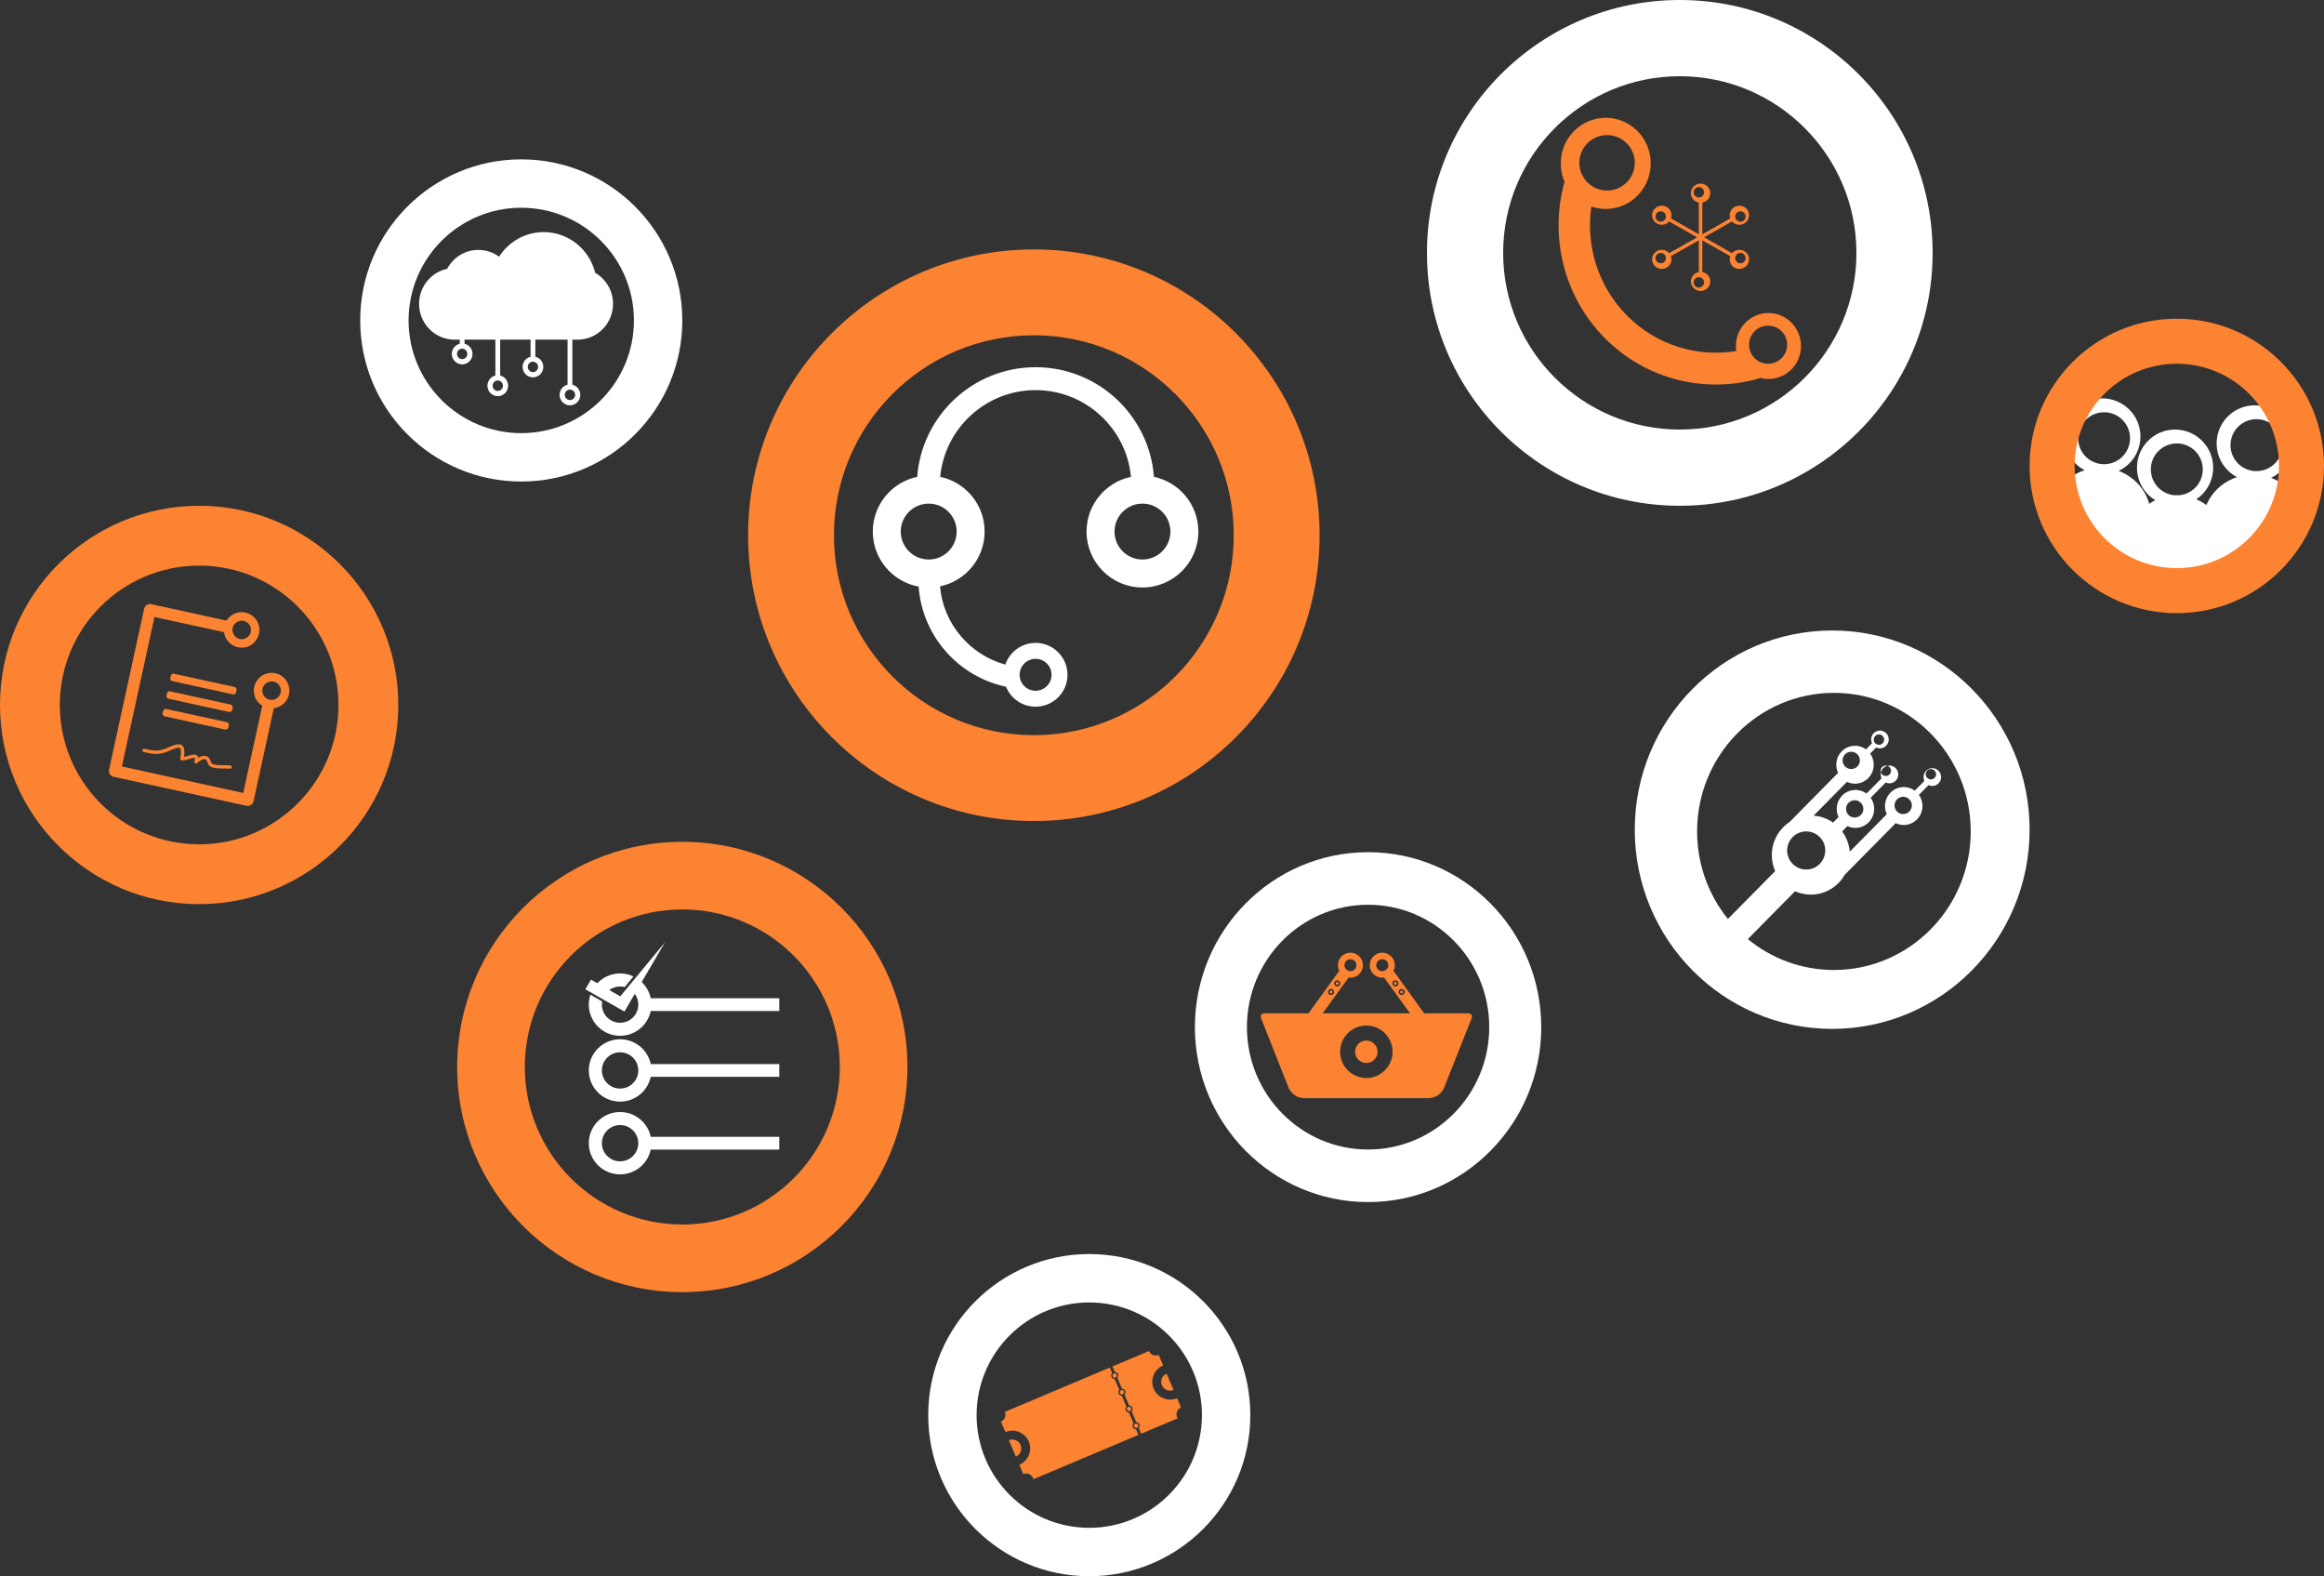
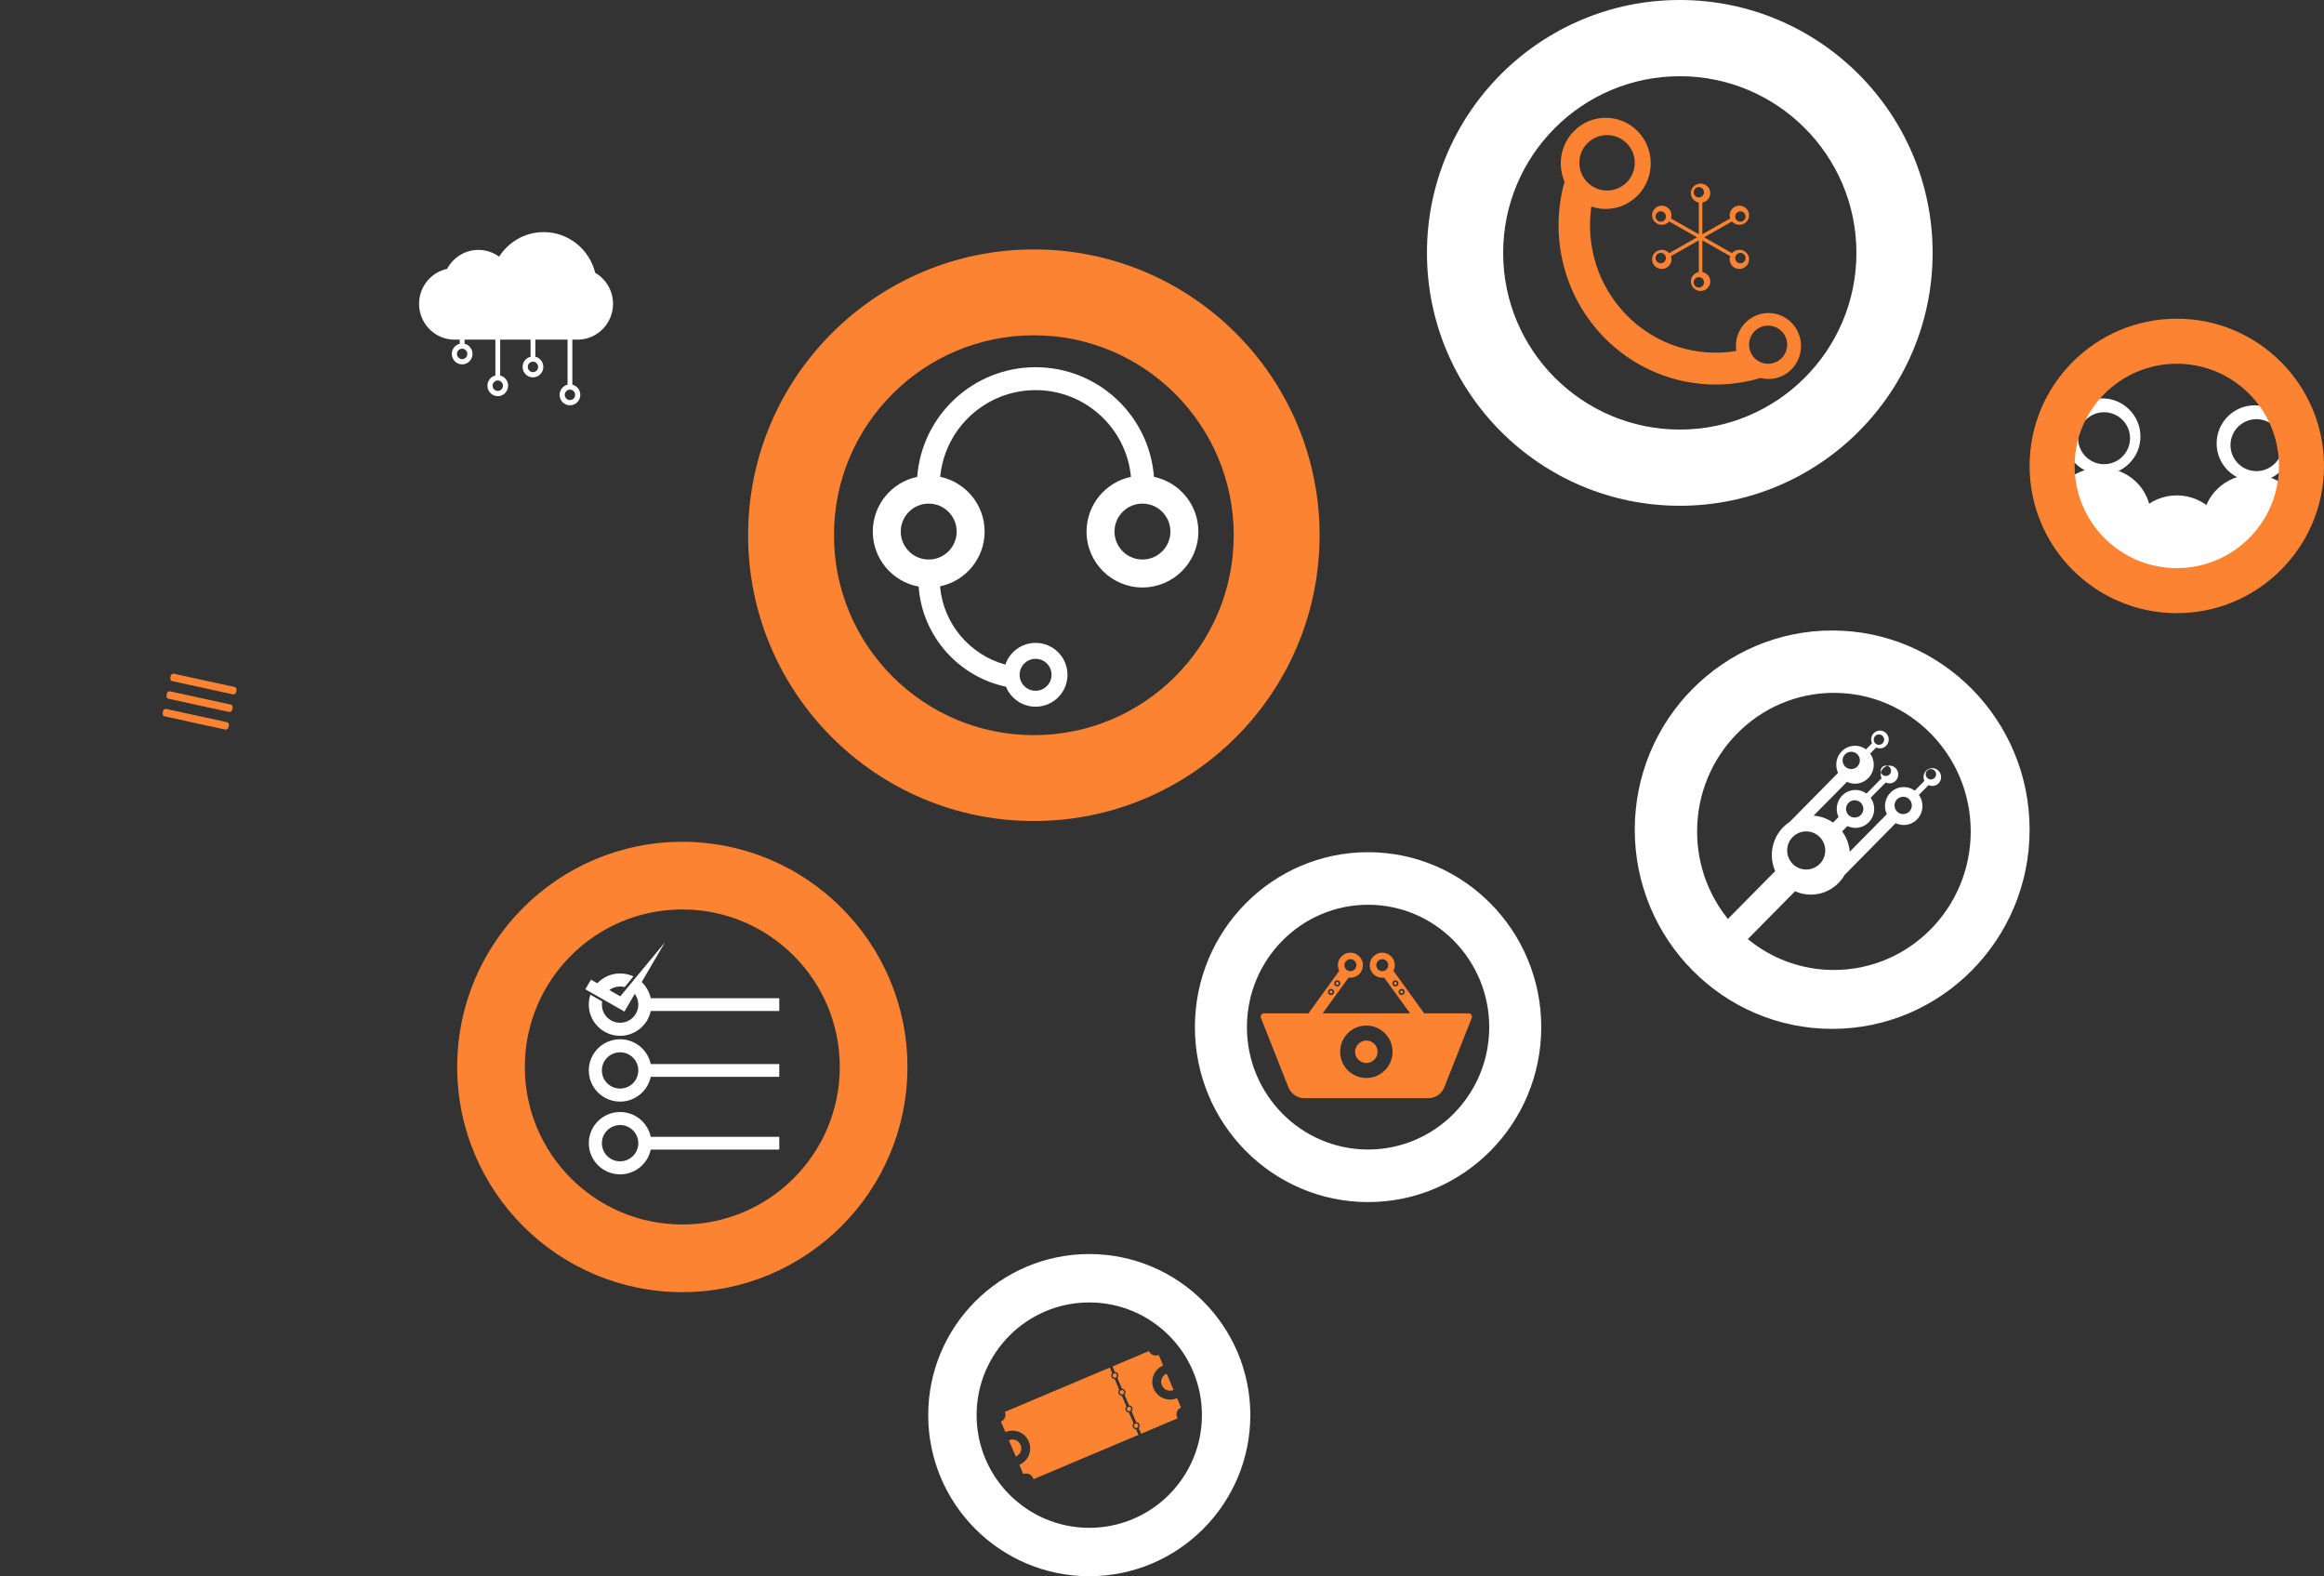
<svg xmlns="http://www.w3.org/2000/svg" xmlns:ns1="http://www.serif.com/" width="100%" height="100%" viewBox="0 0 671 455" version="1.1" xml:space="preserve" style="fill-rule:evenodd;clip-rule:evenodd;stroke-linejoin:round;stroke-miterlimit:2;">
  <rect x="0" y="0" width="671" height="455" fill="#333333" stroke="none" />
  <g id="Group">
-     <path id="Fill-1" d="M628.001,124c6.069,0 10.999,4.929 10.999,11c0,6.071 -4.93,11 -10.999,11c-6.072,0 -11.001,-4.929 -11.001,-11c0,-6.071 4.929,-11 11.001,-11Zm0.5,4c4.136,0 7.499,3.361 7.499,7.5c0,4.139 -3.363,7.5 -7.499,7.5c-4.141,0 -7.501,-3.361 -7.501,-7.5c0,-4.139 3.36,-7.5 7.501,-7.5Z" style="fill:#fff;" />
    <path id="Fill-2" d="M651,117c6.069,0 11,4.929 11,11c0,6.071 -4.931,11 -11,11c-6.073,0 -11,-4.929 -11,-11c0,-6.071 4.927,-11 11,-11Zm0.5,4c4.14,0 7.5,3.361 7.5,7.5c0,4.139 -3.36,7.5 -7.5,7.5c-4.14,0 -7.5,-3.361 -7.5,-7.5c0,-4.139 3.36,-7.5 7.5,-7.5Z" style="fill:#fff;" />
    <path id="Fill-3" d="M607,115c6.071,0 11,4.929 11,11c0,6.071 -4.929,11 -11,11c-6.071,0 -11,-4.929 -11,-11c0,-6.071 4.929,-11 11,-11Zm0.5,4c4.139,0 7.5,3.36 7.5,7.5c0,4.139 -3.361,7.5 -7.5,7.5c-4.139,0 -7.5,-3.361 -7.5,-7.5c0,-4.14 3.361,-7.5 7.5,-7.5Z" style="fill:#fff;" />
    <path id="Fill-4" d="M650.5,137c8,0 14.5,6.273 14.5,14c0,7.727 -6.5,14 -14.5,14c-8.004,0 -14.5,-6.273 -14.5,-14c0,-7.727 6.496,-14 14.5,-14Z" style="fill:#fff;" />
    <path id="Fill-5" d="M606.5,135c8.003,0 14.5,6.273 14.5,14c0,7.727 -6.497,14 -14.5,14c-8.003,0 -14.5,-6.273 -14.5,-14c0,-7.727 6.497,-14 14.5,-14Z" style="fill:#fff;" />
    <path id="Fill-6" d="M628.503,143c8,0 14.497,6.497 14.497,14.5c0,8.003 -6.497,14.5 -14.497,14.5c-8.006,0 -14.503,-6.497 -14.503,-14.5c0,-8.003 6.497,-14.5 14.503,-14.5Z" style="fill:#fff;" />
    <path id="Fill-13" d="M628.501,92c23.453,0 42.499,19.043 42.499,42.5c0,23.456 -19.046,42.5 -42.499,42.5c-23.458,0 -42.501,-19.044 -42.501,-42.5c0,-23.457 19.043,-42.5 42.501,-42.5Zm0.001,13c16.278,0 29.498,13.219 29.498,29.5c0,16.282 -13.22,29.5 -29.498,29.5c-16.284,0 -29.502,-13.218 -29.502,-29.5c0,-16.281 13.218,-29.5 29.502,-29.5Z" style="fill:#fb8332;" />
    <path id="Fill-7" d="M314.5,362c25.664,0 46.5,20.836 46.5,46.5c0,25.664 -20.836,46.5 -46.5,46.5c-25.664,0 -46.5,-20.836 -46.5,-46.5c0,-25.664 20.836,-46.5 46.5,-46.5Zm0,13.97c17.954,0 32.53,14.576 32.53,32.53c0,17.954 -14.576,32.53 -32.53,32.53c-17.954,0 -32.53,-14.576 -32.53,-32.53c0,-17.954 14.576,-32.53 32.53,-32.53Z" style="fill:#fff;" />
    <path id="Fill-10" d="M335.836,394.163c-2.615,1.104 -3.839,4.115 -2.73,6.72c1.108,2.604 4.131,3.823 6.746,2.719l1.148,2.698c-1.089,0.46 -1.599,1.714 -1.137,2.799c0.048,0.113 0.105,0.22 0.169,0.32l-10.556,4.456l-0.685,-1.611c0.27,-0.288 0.361,-0.719 0.196,-1.105c-0.164,-0.386 -0.538,-0.621 -0.934,-0.628l-1.321,-3.104c0.271,-0.289 0.361,-0.72 0.197,-1.106c-0.164,-0.386 -0.538,-0.621 -0.934,-0.628l-1.318,-3.098c0.27,-0.288 0.36,-0.719 0.196,-1.105c-0.164,-0.387 -0.538,-0.621 -0.934,-0.628l-1.318,-3.097c0.271,-0.288 0.361,-0.719 0.197,-1.105c-0.164,-0.387 -0.538,-0.621 -0.934,-0.629l-0.676,-1.588l10.528,-4.443c0.462,1.085 1.721,1.593 2.811,1.133l1.289,3.03Zm-45.547,19.223l-1.289,-3.03c1.089,-0.46 1.599,-1.714 1.137,-2.799l30.297,-12.787l0.676,1.588c-0.27,0.289 -0.361,0.719 -0.197,1.105c0.165,0.387 0.539,0.621 0.934,0.629l1.318,3.097c-0.27,0.288 -0.361,0.719 -0.196,1.105c0.164,0.386 0.538,0.62 0.934,0.628l1.318,3.098c-0.27,0.288 -0.361,0.719 -0.197,1.105c0.165,0.386 0.538,0.621 0.934,0.628l1.321,3.105c-0.27,0.288 -0.361,0.719 -0.197,1.105c0.165,0.386 0.538,0.621 0.934,0.628l0.686,1.61l-30.325,12.799c-0.028,-0.116 -0.065,-0.231 -0.114,-0.344c-0.461,-1.085 -1.72,-1.593 -2.81,-1.133l-1.148,-2.698c2.615,-1.104 3.839,-4.115 2.731,-6.719c-1.108,-2.605 -4.131,-3.823 -6.747,-2.72Zm37.682,-2.461c0.272,-0.027 0.542,0.123 0.654,0.387c0.138,0.324 -0.014,0.699 -0.34,0.837c-0.326,0.138 -0.703,-0.014 -0.841,-0.339c-0.112,-0.264 -0.032,-0.561 0.177,-0.737l0.35,-0.148Zm-2.037,-4.839c0.265,-0.018 0.524,0.131 0.633,0.388c0.138,0.325 -0.014,0.7 -0.34,0.837c-0.326,0.138 -0.703,-0.014 -0.841,-0.339c-0.109,-0.257 -0.036,-0.545 0.161,-0.723l0.387,-0.163Zm10.906,-9.563l2.008,4.719c-1.308,0.552 -2.819,-0.057 -3.373,-1.359c-0.554,-1.303 0.057,-2.808 1.365,-3.36Zm-45.547,19.223c1.308,-0.552 2.819,0.057 3.374,1.36c0.554,1.302 -0.058,2.807 -1.366,3.359l-2.008,-4.719Zm32.589,-14.492c0.264,-0.016 0.521,0.133 0.629,0.389c0.138,0.324 -0.014,0.699 -0.34,0.837c-0.326,0.137 -0.703,-0.015 -0.841,-0.339c-0.108,-0.256 -0.037,-0.543 0.158,-0.72l0.394,-0.167Zm-2,-4.831c0.244,0.006 0.473,0.151 0.574,0.389c0.138,0.325 -0.014,0.7 -0.34,0.838c-0.326,0.137 -0.703,-0.015 -0.841,-0.339c-0.101,-0.238 -0.046,-0.503 0.118,-0.682l0.489,-0.206Z" style="fill:#fb8332;" />
-     <path id="Fill-9" d="M150.5,46c25.664,0 46.5,20.836 46.5,46.5c0,25.664 -20.836,46.5 -46.5,46.5c-25.664,0 -46.5,-20.836 -46.5,-46.5c0,-25.664 20.836,-46.5 46.5,-46.5Zm0,13.97c17.953,0 32.53,14.576 32.53,32.53c0,17.954 -14.577,32.53 -32.53,32.53c-17.954,0 -32.53,-14.576 -32.53,-32.53c0,-17.954 14.576,-32.53 32.53,-32.53Z" style="fill:#fff;" />
    <path id="Fill-12" d="M132.746,98.045l-1.798,0c-0.149,0 -0.295,-0.008 -0.44,-0.025c-5.309,-0.373 -9.508,-4.849 -9.508,-10.307c0,-4.967 3.476,-9.12 8.102,-10.109c1.724,-3.25 5.118,-5.463 9.02,-5.463c2.233,0 4.3,0.724 5.983,1.953c2.728,-4.267 7.477,-7.094 12.874,-7.094c7.179,0 13.211,5.001 14.866,11.74c3.079,1.782 5.155,5.134 5.155,8.973c0,5.547 -4.337,10.079 -9.769,10.322c-0.093,0.007 -0.186,0.01 -0.281,0.01l-1.696,0l0,12.998c1.316,0.315 2.297,1.512 2.297,2.938c0,1.666 -1.339,3.019 -2.988,3.019c-1.65,0 -2.989,-1.353 -2.989,-3.019c0,-1.426 0.981,-2.623 2.298,-2.938l0,-12.998l-9.3,0l0,4.932c1.316,0.315 2.297,1.512 2.297,2.938c0,1.666 -1.339,3.019 -2.989,3.019c-1.649,0 -2.988,-1.353 -2.988,-3.019c0,-1.426 0.981,-2.623 2.298,-2.938l0,-4.932l-8.777,0l0,10.356c1.317,0.315 2.297,1.512 2.297,2.938c0,1.666 -1.339,3.019 -2.988,3.019c-1.65,0 -2.989,-1.353 -2.989,-3.019c0,-1.426 0.981,-2.623 2.298,-2.938l0,-10.356l-8.902,0l0,1.18c1.316,0.315 2.297,1.511 2.297,2.938c0,1.666 -1.339,3.019 -2.989,3.019c-1.649,0 -2.988,-1.353 -2.988,-3.019c0,-1.427 0.981,-2.623 2.297,-2.938l0,-1.18Zm31.817,14.426c0.824,0 1.494,0.677 1.494,1.51c0,0.833 -0.67,1.509 -1.494,1.509c-0.825,0 -1.495,-0.676 -1.495,-1.509c0,-0.833 0.67,-1.51 1.495,-1.51Zm-20.841,-2.642c0.824,0 1.494,0.676 1.494,1.51c0,0.833 -0.67,1.509 -1.494,1.509c-0.825,0 -1.494,-0.676 -1.494,-1.509c0,-0.834 0.669,-1.51 1.494,-1.51Zm10.158,-5.424c0.825,0 1.495,0.677 1.495,1.51c0,0.833 -0.67,1.509 -1.495,1.509c-0.824,0 -1.494,-0.676 -1.494,-1.509c0,-0.833 0.67,-1.51 1.494,-1.51Zm-20.443,-3.752c0.825,0 1.495,0.676 1.495,1.51c0,0.833 -0.67,1.509 -1.495,1.509c-0.824,0 -1.494,-0.676 -1.494,-1.509c0,-0.834 0.67,-1.51 1.494,-1.51Z" style="fill:#fff;" />
    <path id="Fill-11" ns1:id="Fill-1" d="M529,182c31.46,0 57,25.765 57,57.5c0,31.735 -25.54,57.5 -57,57.5c-31.459,0 -57,-25.765 -57,-57.5c0,-31.735 25.541,-57.5 57,-57.5Zm-24.356,89.08c6.79,5.577 15.441,8.92 24.856,8.92c21.801,0 39.5,-17.923 39.5,-40c0,-22.076 -17.699,-40 -39.5,-40c-21.801,0 -39.5,17.924 -39.5,40c0,9.582 3.335,18.382 8.892,25.274l13.646,-13.819c-1.828,-4.186 -1.049,-9.262 2.337,-12.691c0.579,-0.585 1.205,-1.094 1.866,-1.526l13.957,-14.134c-0.952,-2.034 -0.598,-4.541 1.062,-6.223c1.907,-1.931 4.887,-2.118 7.002,-0.561l1.738,-1.761c-0.446,-0.953 -0.281,-2.129 0.498,-2.917c0.989,-1.002 2.596,-1.002 3.585,0c0.989,1.002 0.989,2.629 0,3.631c-0.778,0.788 -1.939,0.956 -2.88,0.504l-1.739,1.76c1.537,2.142 1.352,5.159 -0.554,7.09c-1.661,1.682 -4.137,2.04 -6.145,1.075l-9.629,9.75c1.979,0.141 3.928,0.807 5.625,1.998l1.568,-1.588c-0.953,-2.034 -0.599,-4.541 1.062,-6.223c1.907,-1.931 4.887,-2.118 7.001,-0.562l4.362,-4.417c-0.447,-0.953 -0.28,-2.128 0.498,-2.917c0.989,-1.002 2.596,-1.002 3.585,0c0.99,1.002 0.99,2.629 0,3.631c-0.778,0.788 -1.939,0.956 -2.88,0.504l-4.362,4.417c1.537,2.141 1.352,5.159 -0.555,7.09c-1.66,1.682 -4.136,2.04 -6.145,1.075l-1.522,1.542c1.29,1.745 2.023,3.78 2.198,5.856l10.695,-10.832c-0.952,-2.034 -0.598,-4.542 1.063,-6.223c1.906,-1.931 4.886,-2.118 7.001,-0.562l2.795,-2.83c-0.446,-0.954 -0.281,-2.129 0.498,-2.917c0.989,-1.002 2.596,-1.002 3.585,0c0.989,1.002 0.989,2.628 0,3.63c-0.778,0.789 -1.939,0.957 -2.88,0.504l-2.796,2.831c1.537,2.141 1.353,5.159 -0.554,7.09c-1.661,1.682 -4.137,2.04 -6.145,1.076l-14.723,14.908c-0.482,0.848 -1.082,1.646 -1.797,2.371c-3.386,3.428 -8.398,4.217 -12.532,2.367l-13.637,13.809Zm20.746,-29.47c-2.147,-2.147 -5.633,-2.147 -7.78,0c-2.147,2.147 -2.147,5.633 0,7.78c2.147,2.147 5.633,2.147 7.78,0c2.147,-2.147 2.147,-5.633 0,-7.78Zm11.878,-9.878c-0.976,-0.976 -2.56,-0.976 -3.536,0c-0.976,0.976 -0.976,2.56 0,3.536c0.976,0.976 2.56,0.976 3.536,0c0.976,-0.976 0.976,-2.56 0,-3.536Zm14,-1c-0.976,-0.976 -2.56,-0.976 -3.536,0c-0.976,0.976 -0.976,2.56 0,3.536c0.976,0.976 2.56,0.976 3.536,0c0.976,-0.976 0.976,-2.56 0,-3.536Zm7.293,-8.293c-0.586,-0.585 -1.536,-0.585 -2.122,0c-0.585,0.586 -0.585,1.536 0,2.122c0.586,0.585 1.536,0.585 2.122,0c0.585,-0.586 0.585,-1.536 0,-2.122Zm-13,-1c-0.586,-0.585 -1.536,-0.585 -2.122,0c-0.585,0.586 -0.585,1.536 0,2.122c0.586,0.585 1.536,0.585 2.122,0c0.585,-0.586 0.585,-1.536 0,-2.122Zm-9.293,-3.707c-0.976,-0.976 -2.56,-0.976 -3.536,0c-0.976,0.976 -0.976,2.56 0,3.536c0.976,0.976 2.56,0.976 3.536,0c0.976,-0.976 0.976,-2.56 0,-3.536Zm7.293,-5.293c-0.586,-0.585 -1.536,-0.585 -2.122,0c-0.585,0.586 -0.585,1.536 0,2.122c0.586,0.585 1.536,0.585 2.122,0c0.585,-0.586 0.585,-1.536 0,-2.122Z" style="fill:#fff;" />
    <path id="Fill-21" ns1:id="Fill-2" d="M298.5,72c45.533,0 82.5,36.967 82.5,82.5c0,45.533 -36.967,82.5 -82.5,82.5c-45.532,0 -82.5,-36.967 -82.5,-82.5c0,-45.533 36.968,-82.5 82.5,-82.5Zm0,24.785c31.854,0 57.715,25.861 57.715,57.715c0,31.854 -25.861,57.715 -57.715,57.715c-31.854,0 -57.714,-25.861 -57.714,-57.715c0,-31.854 25.86,-57.715 57.714,-57.715Z" style="fill:#fb8332;" />
    <path id="Fill-31" ns1:id="Fill-3" d="M265.229,169.324c-7.521,-1.373 -13.229,-7.964 -13.229,-15.878c0,-7.77 5.503,-14.265 12.822,-15.798c1.34,-17.69 16.141,-31.648 34.178,-31.648c18.036,0 32.838,13.958 34.178,31.648c7.319,1.533 12.822,8.028 12.822,15.798c0,8.908 -7.233,16.14 -16.142,16.14c-8.91,0 -16.143,-7.232 -16.143,-16.14c0,-7.77 5.504,-14.265 12.823,-15.798c-1.322,-14.035 -13.156,-25.033 -27.538,-25.033c-14.383,0 -26.216,10.998 -27.538,25.033c7.319,1.533 12.823,8.028 12.823,15.798c0,7.789 -5.53,14.297 -12.876,15.809c0.947,10.856 8.639,19.793 18.86,22.592c1.229,-3.642 4.676,-6.268 8.731,-6.268c5.084,0 9.212,4.127 9.212,9.211c0,5.083 -4.128,9.21 -9.212,9.21c-3.866,0 -7.178,-2.386 -8.544,-5.764c-13.713,-2.899 -24.192,-14.606 -25.227,-28.912Zm33.771,20.854c2.546,0 4.612,2.066 4.612,4.612c0,2.545 -2.066,4.611 -4.612,4.611c-2.546,0 -4.613,-2.066 -4.613,-4.611c0,-2.546 2.067,-4.612 4.613,-4.612Zm-30.858,-44.802c4.455,0 8.072,3.616 8.072,8.07c0,4.454 -3.617,8.07 -8.072,8.07c-4.455,0 -8.071,-3.616 -8.071,-8.07c0,-4.454 3.616,-8.07 8.071,-8.07Zm61.716,0c4.454,0 8.071,3.616 8.071,8.07c0,4.454 -3.617,8.07 -8.071,8.07c-4.455,0 -8.072,-3.616 -8.072,-8.07c0,-4.454 3.617,-8.07 8.072,-8.07Z" style="fill:#fff;" />
    <path id="Fill-41" ns1:id="Fill-4" d="M395,246c27.596,0 50,22.628 50,50.5c0,27.872 -22.404,50.5 -50,50.5c-27.595,0 -50,-22.628 -50,-50.5c0,-27.872 22.405,-50.5 50,-50.5Zm0,15.171c19.305,0 34.979,15.831 34.979,35.329c0,19.498 -15.674,35.328 -34.979,35.328c-19.305,0 -34.978,-15.83 -34.978,-35.328c0,-19.498 15.673,-35.329 34.978,-35.329Z" style="fill:#fff;" />
    <path id="Fill-61" ns1:id="Fill-6" d="M377.793,292.522l8.884,-12.277c-0.588,-1.169 -0.521,-2.617 0.298,-3.749c1.17,-1.617 3.432,-1.98 5.049,-0.81c1.616,1.17 1.979,3.432 0.81,5.049c-0.82,1.132 -2.174,1.649 -3.468,1.456l-7.476,10.331l25.22,0l-7.476,-10.331c-1.294,0.193 -2.648,-0.324 -3.468,-1.456c-1.169,-1.617 -0.807,-3.879 0.81,-5.049c1.616,-1.17 3.879,-0.807 5.049,0.81c0.819,1.132 0.886,2.58 0.298,3.749l8.884,12.277l12.83,0c0.319,0 0.617,0.158 0.796,0.422c0.18,0.264 0.217,0.599 0.099,0.896c-1.488,3.76 -5.787,14.615 -7.928,20.023c-0.75,1.893 -2.58,3.137 -4.617,3.137l-35.774,0c-2.037,0 -3.867,-1.244 -4.617,-3.137c-2.141,-5.408 -6.44,-16.263 -7.928,-20.023c-0.118,-0.297 -0.081,-0.632 0.099,-0.896c0.179,-0.264 0.477,-0.422 0.796,-0.422l12.83,0Zm16.707,3.521c4.178,0 7.57,3.392 7.57,7.57c0,4.178 -3.392,7.57 -7.57,7.57c-4.178,0 -7.57,-3.392 -7.57,-7.57c0,-4.178 3.392,-7.57 7.57,-7.57Zm0,4.325c1.791,0 3.245,1.454 3.245,3.245c0,1.791 -1.454,3.245 -3.245,3.245c-1.791,0 -3.245,-1.454 -3.245,-3.245c0,-1.791 1.454,-3.245 3.245,-3.245Zm-9.67,-14.741c0.398,0.288 0.487,0.844 0.2,1.241c-0.288,0.397 -0.844,0.487 -1.242,0.199c-0.397,-0.288 -0.487,-0.844 -0.199,-1.241c0.288,-0.397 0.844,-0.487 1.241,-0.199Zm19.339,0c-0.397,0.288 -0.486,0.844 -0.199,1.241c0.288,0.397 0.844,0.487 1.242,0.199c0.397,-0.288 0.486,-0.844 0.199,-1.241c-0.288,-0.397 -0.844,-0.487 -1.242,-0.199Zm-19.61,0.376c0.19,0.137 0.233,0.403 0.095,0.593c-0.138,0.19 -0.404,0.233 -0.594,0.096c-0.19,-0.138 -0.232,-0.404 -0.095,-0.594c0.138,-0.19 0.404,-0.233 0.594,-0.095Zm19.882,0c-0.19,0.137 -0.233,0.403 -0.095,0.593c0.138,0.19 0.403,0.233 0.594,0.096c0.19,-0.138 0.232,-0.404 0.095,-0.594c-0.138,-0.19 -0.404,-0.233 -0.594,-0.095Zm-17.816,-2.856c0.397,0.288 0.487,0.844 0.199,1.242c-0.288,0.397 -0.844,0.486 -1.241,0.199c-0.398,-0.288 -0.487,-0.844 -0.199,-1.241c0.287,-0.398 0.843,-0.487 1.241,-0.2Zm15.75,0c-0.398,0.288 -0.487,0.844 -0.199,1.242c0.287,0.397 0.844,0.486 1.241,0.199c0.398,-0.288 0.487,-0.844 0.199,-1.241c-0.287,-0.398 -0.844,-0.487 -1.241,-0.2Zm-16.022,0.376c0.19,0.137 0.233,0.404 0.095,0.594c-0.137,0.19 -0.404,0.232 -0.593,0.095c-0.191,-0.137 -0.233,-0.404 -0.096,-0.594c0.138,-0.19 0.404,-0.233 0.594,-0.095Zm16.294,0c-0.19,0.137 -0.233,0.404 -0.095,0.594c0.137,0.19 0.403,0.232 0.593,0.095c0.191,-0.137 0.233,-0.404 0.096,-0.594c-0.138,-0.19 -0.404,-0.233 -0.594,-0.095Zm-11.729,-6.309c0.774,0.56 0.947,1.642 0.388,2.415c-0.56,0.773 -1.642,0.947 -2.416,0.387c-0.773,-0.559 -0.946,-1.642 -0.387,-2.415c0.56,-0.773 1.642,-0.947 2.415,-0.387Zm7.164,0c-0.774,0.56 -0.947,1.642 -0.388,2.415c0.56,0.773 1.642,0.947 2.415,0.387c0.773,-0.559 0.947,-1.642 0.388,-2.415c-0.56,-0.773 -1.642,-0.947 -2.415,-0.387Z" style="fill:#fb8332;" />
    <path id="Fill-51" ns1:id="Fill-5" d="M197,243c35.876,0 65,29.125 65,65c0,35.874 -29.124,65 -65,65c-35.875,0 -65,-29.126 -65,-65c0,-35.875 29.125,-65 65,-65Zm0,19.528c25.094,0 45.471,20.375 45.471,45.472c0,25.097 -20.377,45.472 -45.471,45.472c-25.097,0 -45.472,-20.375 -45.472,-45.472c0,-25.097 20.375,-45.472 45.472,-45.472Z" style="fill:#fb8332;" />
    <path id="Fill-71" ns1:id="Fill-7" d="M187.884,310.843c-0.855,4.084 -4.494,7.157 -8.847,7.157c-4.988,0 -9.037,-4.033 -9.037,-9c0,-4.967 4.049,-9 9.037,-9c4.353,0 7.992,3.073 8.847,7.157l37.116,0l0,3.686l-37.116,0Zm-8.847,-7.079c2.901,0 5.257,2.346 5.257,5.236c0,2.89 -2.356,5.236 -5.257,5.236c-2.902,0 -5.257,-2.346 -5.257,-5.236c0,-2.89 2.355,-5.236 5.257,-5.236Z" style="fill:#fff;" />
    <path id="Fill-8" d="M187.884,331.843c-0.855,4.085 -4.494,7.157 -8.847,7.157c-4.988,0 -9.037,-4.033 -9.037,-9c0,-4.967 4.049,-9 9.037,-9c4.353,0 7.992,3.073 8.847,7.157l37.116,0l0,3.686l-37.116,0Zm-8.847,-7.079c2.901,0 5.257,2.346 5.257,5.236c0,2.89 -2.356,5.236 -5.257,5.236c-2.902,0 -5.257,-2.346 -5.257,-5.236c0,-2.89 2.355,-5.236 5.257,-5.236Z" style="fill:#fff;" />
    <path id="Fill-91" ns1:id="Fill-9" d="M185.012,283.25c1.436,1.262 2.467,2.971 2.872,4.907l37.116,0l0,3.686l-37.116,0c-0.855,4.084 -4.494,7.157 -8.847,7.157c-4.988,0 -9.037,-4.033 -9.037,-9c0,-1.003 0.165,-1.969 0.47,-2.87l3.391,1.95c-0.053,0.299 -0.081,0.606 -0.081,0.92c0,2.89 2.355,5.236 5.257,5.236c2.901,0 5.257,-2.346 5.257,-5.236c0,-1.285 -0.466,-2.463 -1.239,-3.375l1.957,-3.375Zm-12.674,0.712c1.654,-1.819 4.044,-2.962 6.699,-2.962c1.376,0 2.682,0.307 3.85,0.857l-2.519,3.077c-0.425,-0.111 -0.871,-0.17 -1.331,-0.17c-1.246,0 -2.392,0.433 -3.293,1.156l-3.406,-1.958Z" style="fill:#fff;" />
    <path id="Fill-101" ns1:id="Fill-10" d="M179.092,287.607l12.908,-15.606l-0.001,-0.001l-10.084,17.213l0.01,0.005l-1.63,2.782l-0.01,-0.005l-0.004,0.005l-2.822,-1.606l0.003,-0.005l-8.462,-4.815l1.63,-2.782l8.462,4.815Z" style="fill:#fff;" />
    <path id="Fill-14" ns1:id="Fill-1" d="M485,0c40.29,0 73,32.71 73,73c0,40.29 -32.71,73 -73,73c-40.29,0 -73,-32.71 -73,-73c0,-40.29 32.71,-73 73,-73Zm0,22c28.148,0 51,22.852 51,51c0,28.148 -22.852,51 -51,51c-28.148,0 -51,-22.852 -51,-51c0,-28.148 22.852,-51 51,-51Z" style="fill:#fff;" />
    <path id="Fill-22" ns1:id="Fill-2" d="M451.722,52.432c-2.078,-4.817 -1.172,-10.641 2.716,-14.581c5.069,-5.135 13.299,-5.135 18.368,0c5.068,5.135 5.068,13.473 0,18.608c-3.606,3.653 -8.811,4.707 -13.341,3.163c-1.618,11.128 1.796,22.86 10.24,31.415c8.596,8.708 20.442,12.136 31.6,10.281c-0.432,-2.892 0.45,-5.946 2.645,-8.17c3.67,-3.718 9.628,-3.718 13.298,0c3.669,3.717 3.669,9.754 0,13.471c-2.427,2.459 -5.857,3.292 -8.962,2.497c-15.434,4.613 -32.824,0.754 -44.997,-11.578c-12.049,-12.207 -15.904,-29.59 -11.567,-45.106Zm54.888,43.178c2.147,-2.147 5.633,-2.147 7.78,0c2.147,2.147 2.147,5.633 0,7.78c-2.147,2.147 -5.633,2.147 -7.78,0c-2.147,-2.147 -2.147,-5.633 0,-7.78Zm-48.268,-54.268c3.123,-3.123 8.193,-3.123 11.316,0c3.123,3.123 3.123,8.194 0,11.316c-3.123,3.123 -8.193,3.123 -11.316,0c-3.123,-3.122 -3.123,-8.193 0,-11.316Z" style="fill:#fb8332;" />
    <path id="Fill-32" ns1:id="Fill-3" d="M490.488,67.626l0,-9.152c-1.027,-0.189 -1.906,-0.94 -2.193,-1.999c-0.401,-1.472 0.486,-2.986 1.98,-3.381c1.493,-0.393 3.03,0.481 3.431,1.952c0.4,1.471 -0.488,2.986 -1.981,3.38c-0.071,0.019 -0.142,0.035 -0.213,0.047l0,9.153l8.045,-4.576c-0.347,-0.971 -0.127,-2.095 0.661,-2.871c1.093,-1.077 2.868,-1.077 3.961,0c1.093,1.077 1.093,2.826 0,3.903c-1.093,1.077 -2.868,1.077 -3.961,0c-0.053,-0.052 -0.102,-0.105 -0.149,-0.158l-8.045,4.576l8.045,4.576c0.68,-0.781 1.779,-1.156 2.854,-0.872c1.494,0.395 2.381,1.909 1.981,3.38c-0.4,1.472 -1.937,2.346 -3.431,1.952c-1.493,-0.394 -2.381,-1.909 -1.98,-3.38c0.019,-0.07 0.04,-0.139 0.064,-0.206l-8.045,-4.576l0,9.152c1.027,0.19 1.905,0.94 2.194,2c0.4,1.471 -0.488,2.985 -1.981,3.379c-1.494,0.395 -3.031,-0.48 -3.43,-1.951c-0.401,-1.471 0.486,-2.986 1.98,-3.38c0.071,-0.019 0.142,-0.034 0.213,-0.047l0,-9.153l-8.045,4.576c0.347,0.971 0.127,2.096 -0.66,2.872c-1.094,1.076 -2.869,1.076 -3.962,0c-1.093,-1.078 -1.093,-2.827 0,-3.903c1.093,-1.077 2.868,-1.077 3.962,0c0.051,0.05 0.1,0.103 0.148,0.157l8.044,-4.576l-8.044,-4.576c-0.68,0.781 -1.778,1.156 -2.854,0.872c-1.494,-0.394 -2.381,-1.909 -1.981,-3.38c0.4,-1.471 1.937,-2.346 3.431,-1.952c1.493,0.395 2.38,1.909 1.981,3.38c-0.02,0.07 -0.041,0.138 -0.065,0.205l8.045,4.577Zm-0.376,12.425c0.8,-0.214 1.622,0.261 1.837,1.061c0.214,0.799 -0.261,1.622 -1.061,1.837c-0.799,0.214 -1.622,-0.261 -1.837,-1.061c-0.214,-0.799 0.261,-1.622 1.061,-1.837Zm13.837,-5.163c-0.214,0.8 -1.038,1.275 -1.837,1.061c-0.8,-0.214 -1.275,-1.038 -1.061,-1.837c0.215,-0.8 1.037,-1.275 1.837,-1.061c0.8,0.215 1.275,1.037 1.061,1.837Zm-23.388,-1.449c0.585,0.585 0.585,1.536 0,2.122c-0.586,0.585 -1.536,0.585 -2.122,0c-0.585,-0.586 -0.585,-1.537 0,-2.122c0.586,-0.585 1.536,-0.585 2.122,0Zm0.388,-10.551c-0.214,0.8 -1.038,1.275 -1.837,1.06c-0.8,-0.213 -1.275,-1.037 -1.061,-1.836c0.215,-0.8 1.037,-1.275 1.837,-1.06c0.8,0.213 1.275,1.037 1.061,1.836Zm22.612,-1.449c0.585,0.585 0.585,1.537 0,2.122c-0.586,0.585 -1.537,0.585 -2.122,0c-0.585,-0.585 -0.585,-1.537 0,-2.122c0.585,-0.585 1.536,-0.585 2.122,0Zm-13.449,-7.388c0.8,-0.214 1.622,0.261 1.837,1.061c0.214,0.8 -0.261,1.622 -1.061,1.837c-0.799,0.214 -1.622,-0.261 -1.837,-1.061c-0.214,-0.799 0.261,-1.623 1.061,-1.837Z" style="fill:#fb8332;" />
-     <path d="M57.5,146c31.735,0 57.5,25.765 57.5,57.5c0,31.735 -25.765,57.5 -57.5,57.5c-31.735,0 -57.5,-25.765 -57.5,-57.5c0,-31.735 25.765,-57.5 57.5,-57.5Zm0,17.275c22.201,0 40.225,18.024 40.225,40.225c0,22.201 -18.024,40.225 -40.225,40.225c-22.201,0 -40.225,-18.024 -40.225,-40.225c0,-22.201 18.024,-40.225 40.225,-40.225Z" style="fill:#fb8332;" />
    <g>
-       <path d="M49.224,215.503c-1.136,0.471 -2.238,1.008 -3.487,1.123c-1.356,0.126 -2.702,-0.191 -4.02,-0.478c-0.628,-0.137 -0.837,0.818 -0.208,0.955c1.173,0.256 2.362,0.521 3.567,0.531c1.179,0.009 2.326,-0.287 3.4,-0.739c0.866,-0.365 1.715,-0.783 2.639,-0.995c0.095,-0.022 0.21,-0.042 0.377,-0.05c0.063,-0.003 0.126,-0.003 0.189,-0.001c-0.107,-0.003 0.096,0.02 0.135,0.026c0.013,0.002 0.023,0.003 0.031,0.004l0.097,0.05c0.021,0.019 0.054,0.05 0.073,0.065l0.092,0.142l0.085,0.264c0.001,0.004 0.002,0.013 0.005,0.034c0.034,0.2 0.043,0.403 0.043,0.605c-0.001,0.624 -0.108,1.245 -0.224,1.855c-0.048,0.256 0.113,0.531 0.384,0.584c0.478,0.094 0.973,-0.029 1.431,-0.152c0.499,-0.134 0.987,-0.304 1.49,-0.43c0.253,-0.063 0.35,-0.089 0.596,-0.105l0.195,-0.004c0.042,0.008 0.083,0.016 0.124,0.026l0.035,0.042c0,-0.004 0,-0.008 0,-0.012c0.001,0.001 0.001,0.001 0.001,0.002l-0.001,-0.01l0.006,0.043c0,-0.002 0,-0.003 -0.001,-0.005l0.01,0.091c0.003,0.252 -0.065,0.537 -0.155,0.827c-0.156,0.5 0.532,0.743 0.857,0.44c0.311,-0.29 0.65,-0.55 1.019,-0.765c0.309,-0.18 0.689,-0.368 1.061,-0.314c0.658,0.097 0.701,0.619 0.918,1.165c0.268,0.674 0.742,1.049 1.441,1.252c0.777,0.225 1.619,0.25 2.421,0.274c0.805,0.024 1.749,-0.012 2.473,0.064c0.268,0.028 0.532,-0.092 0.592,-0.371c0.052,-0.236 -0.114,-0.556 -0.384,-0.585c-0.616,-0.064 -1.244,-0.063 -1.872,-0.062c-0.999,0.001 -2,0.002 -2.961,-0.259c-0.152,-0.041 -0.221,-0.061 -0.368,-0.136c-0.116,-0.061 -0.185,-0.116 -0.237,-0.184c-0.157,-0.205 -0.221,-0.483 -0.323,-0.761c-0.287,-0.783 -0.858,-1.327 -1.739,-1.38c-0.622,-0.038 -1.227,0.221 -1.765,0.577c-0.039,-0.219 -0.129,-0.424 -0.296,-0.595c-0.354,-0.361 -0.899,-0.381 -1.37,-0.308c-0.581,0.09 -1.138,0.276 -1.699,0.442c-0.262,0.077 -0.525,0.153 -0.793,0.208c-0.001,0 -0.002,0.001 -0.003,0.001c0.236,-1.437 0.375,-3.558 -1.489,-3.623c-0.029,-0.001 -0.058,-0.001 -0.088,-0.001c-0.791,-0.002 -1.595,0.339 -2.304,0.633Zm6.876,3.283c0.004,0 0.007,0 0.01,0.001c-0.003,-0.001 -0.006,-0.001 -0.01,-0.001Zm0.014,0.001c0.004,0.001 0.008,0.001 0.012,0.002c0.012,0.001 0.02,0.003 0.018,0.003c-0.002,0 -0.011,-0.001 -0.03,-0.005Zm0.124,0.026c-0.114,-0.03 -0.032,-0.019 0,0Zm0.038,0.022c-0.001,0 -0.002,-0.001 -0.003,-0.002c-0.001,-0.041 0.001,-0.025 0.003,0.002Z" style="fill:#fb8332;fill-rule:nonzero;" />
      <path d="M67.907,198.366c0.045,0.032 0.094,0.058 0.136,0.096c0.208,0.189 0.295,0.526 0.234,0.853c-0.019,0.1 -0.089,0.467 -0.154,0.618c-0.127,0.299 -0.397,0.509 -0.672,0.523c-0.054,0.003 -0.108,-0.008 -0.162,-0.013l-17.58,-3.833c-0.103,-0.037 -0.206,-0.076 -0.289,-0.151c-0.208,-0.19 -0.296,-0.526 -0.234,-0.854c0.019,-0.099 0.089,-0.466 0.153,-0.617c0.128,-0.299 0.398,-0.509 0.673,-0.524c0.054,-0.003 0.108,0.009 0.162,0.013l17.58,3.834c0.051,0.018 0.102,0.037 0.153,0.055Z" style="fill:#fb8332;" />
      <path d="M66.799,203.448c0.045,0.032 0.094,0.057 0.136,0.095c0.208,0.19 0.295,0.526 0.234,0.854c-0.019,0.099 -0.089,0.466 -0.154,0.617c-0.127,0.299 -0.397,0.509 -0.672,0.524c-0.054,0.003 -0.108,-0.009 -0.162,-0.013l-17.58,-3.833c-0.051,-0.019 -0.105,-0.031 -0.153,-0.056c-0.291,-0.152 -0.445,-0.55 -0.37,-0.949c0.019,-0.1 0.089,-0.467 0.153,-0.618c0.128,-0.299 0.398,-0.509 0.673,-0.523c0.054,-0.003 0.108,0.009 0.162,0.013l17.58,3.833c0.051,0.019 0.102,0.037 0.153,0.056Z" style="fill:#fb8332;" />
      <path d="M65.691,208.529c0.045,0.032 0.094,0.058 0.136,0.096c0.208,0.19 0.295,0.526 0.234,0.853c-0.019,0.1 -0.089,0.467 -0.154,0.618c-0.127,0.299 -0.397,0.509 -0.672,0.523c-0.054,0.003 -0.108,-0.008 -0.162,-0.013l-17.58,-3.833c-0.103,-0.037 -0.206,-0.076 -0.289,-0.151c-0.208,-0.19 -0.296,-0.526 -0.234,-0.854c0.019,-0.099 0.089,-0.466 0.153,-0.617c0.128,-0.299 0.398,-0.509 0.673,-0.524c0.054,-0.002 0.108,0.009 0.162,0.014l17.58,3.833c0.051,0.018 0.102,0.037 0.153,0.055Z" style="fill:#fb8332;" />
-       <path d="M65.426,179.143c0.345,-0.56 0.794,-1.056 1.328,-1.445c1.159,-0.846 2.677,-1.172 4.089,-0.877c0.016,0.003 0.032,0.006 0.048,0.01c1.396,0.31 2.645,1.23 3.354,2.477c0.466,0.819 0.702,1.769 0.669,2.711c-0.07,2.018 -1.42,3.938 -3.378,4.652c-2.064,0.753 -4.585,0.03 -5.92,-1.823c-0.5,-0.694 -0.822,-1.514 -0.93,-2.362l-20.084,-4.379l-9.408,43.147l35.033,7.639l5.49,-25.178c-0.578,-0.358 -1.086,-0.829 -1.48,-1.384c-0.716,-1.006 -1.054,-2.274 -0.925,-3.506c0.182,-1.754 1.326,-3.379 2.954,-4.133c0.993,-0.459 2.128,-0.591 3.216,-0.363c0.016,0.004 0.032,0.007 0.048,0.011c1.396,0.311 2.646,1.231 3.354,2.477c0.474,0.834 0.709,1.801 0.667,2.759c-0.052,1.174 -0.518,2.326 -1.303,3.201c-0.816,0.911 -1.969,1.499 -3.184,1.661l-6.221,28.53l-40.051,-8.733l-0.011,-0.002c-0.917,-0.206 -1.498,-1.116 -1.297,-2.035c0,0 10.502,-48.166 10.502,-48.166l23.44,5.111Zm5.744,53.46l1.673,0.365l0.365,-1.673c-0.201,0.92 -1.107,1.505 -2.027,1.311l-0.011,-0.003Zm7.812,-35.868c-1.195,-0.255 -2.521,0.406 -3.017,1.547c-0.368,0.844 -0.259,1.876 0.274,2.625c0.577,0.81 1.629,1.257 2.624,1.089c1.21,-0.205 2.207,-1.314 2.235,-2.587c0.027,-1.214 -0.856,-2.389 -2.09,-2.668c-0.009,-0.002 -0.017,-0.004 -0.026,-0.006Zm-8.639,-17.509c-1.36,-0.291 -2.878,0.628 -3.182,2.066c-0.286,1.351 0.613,2.851 2.041,3.168c1.158,0.256 2.454,-0.356 2.982,-1.43c0.382,-0.776 0.357,-1.738 -0.067,-2.493c-0.365,-0.652 -1.004,-1.136 -1.748,-1.305c-0.009,-0.002 -0.017,-0.004 -0.026,-0.006Zm-27.112,-4.923l-1.245,-0.271l-0.365,1.673l0.002,-0.011c0.173,-0.77 0.842,-1.303 1.596,-1.335l0.012,-0.056Z" style="fill:#fb8332;" />
    </g>
  </g>
</svg>